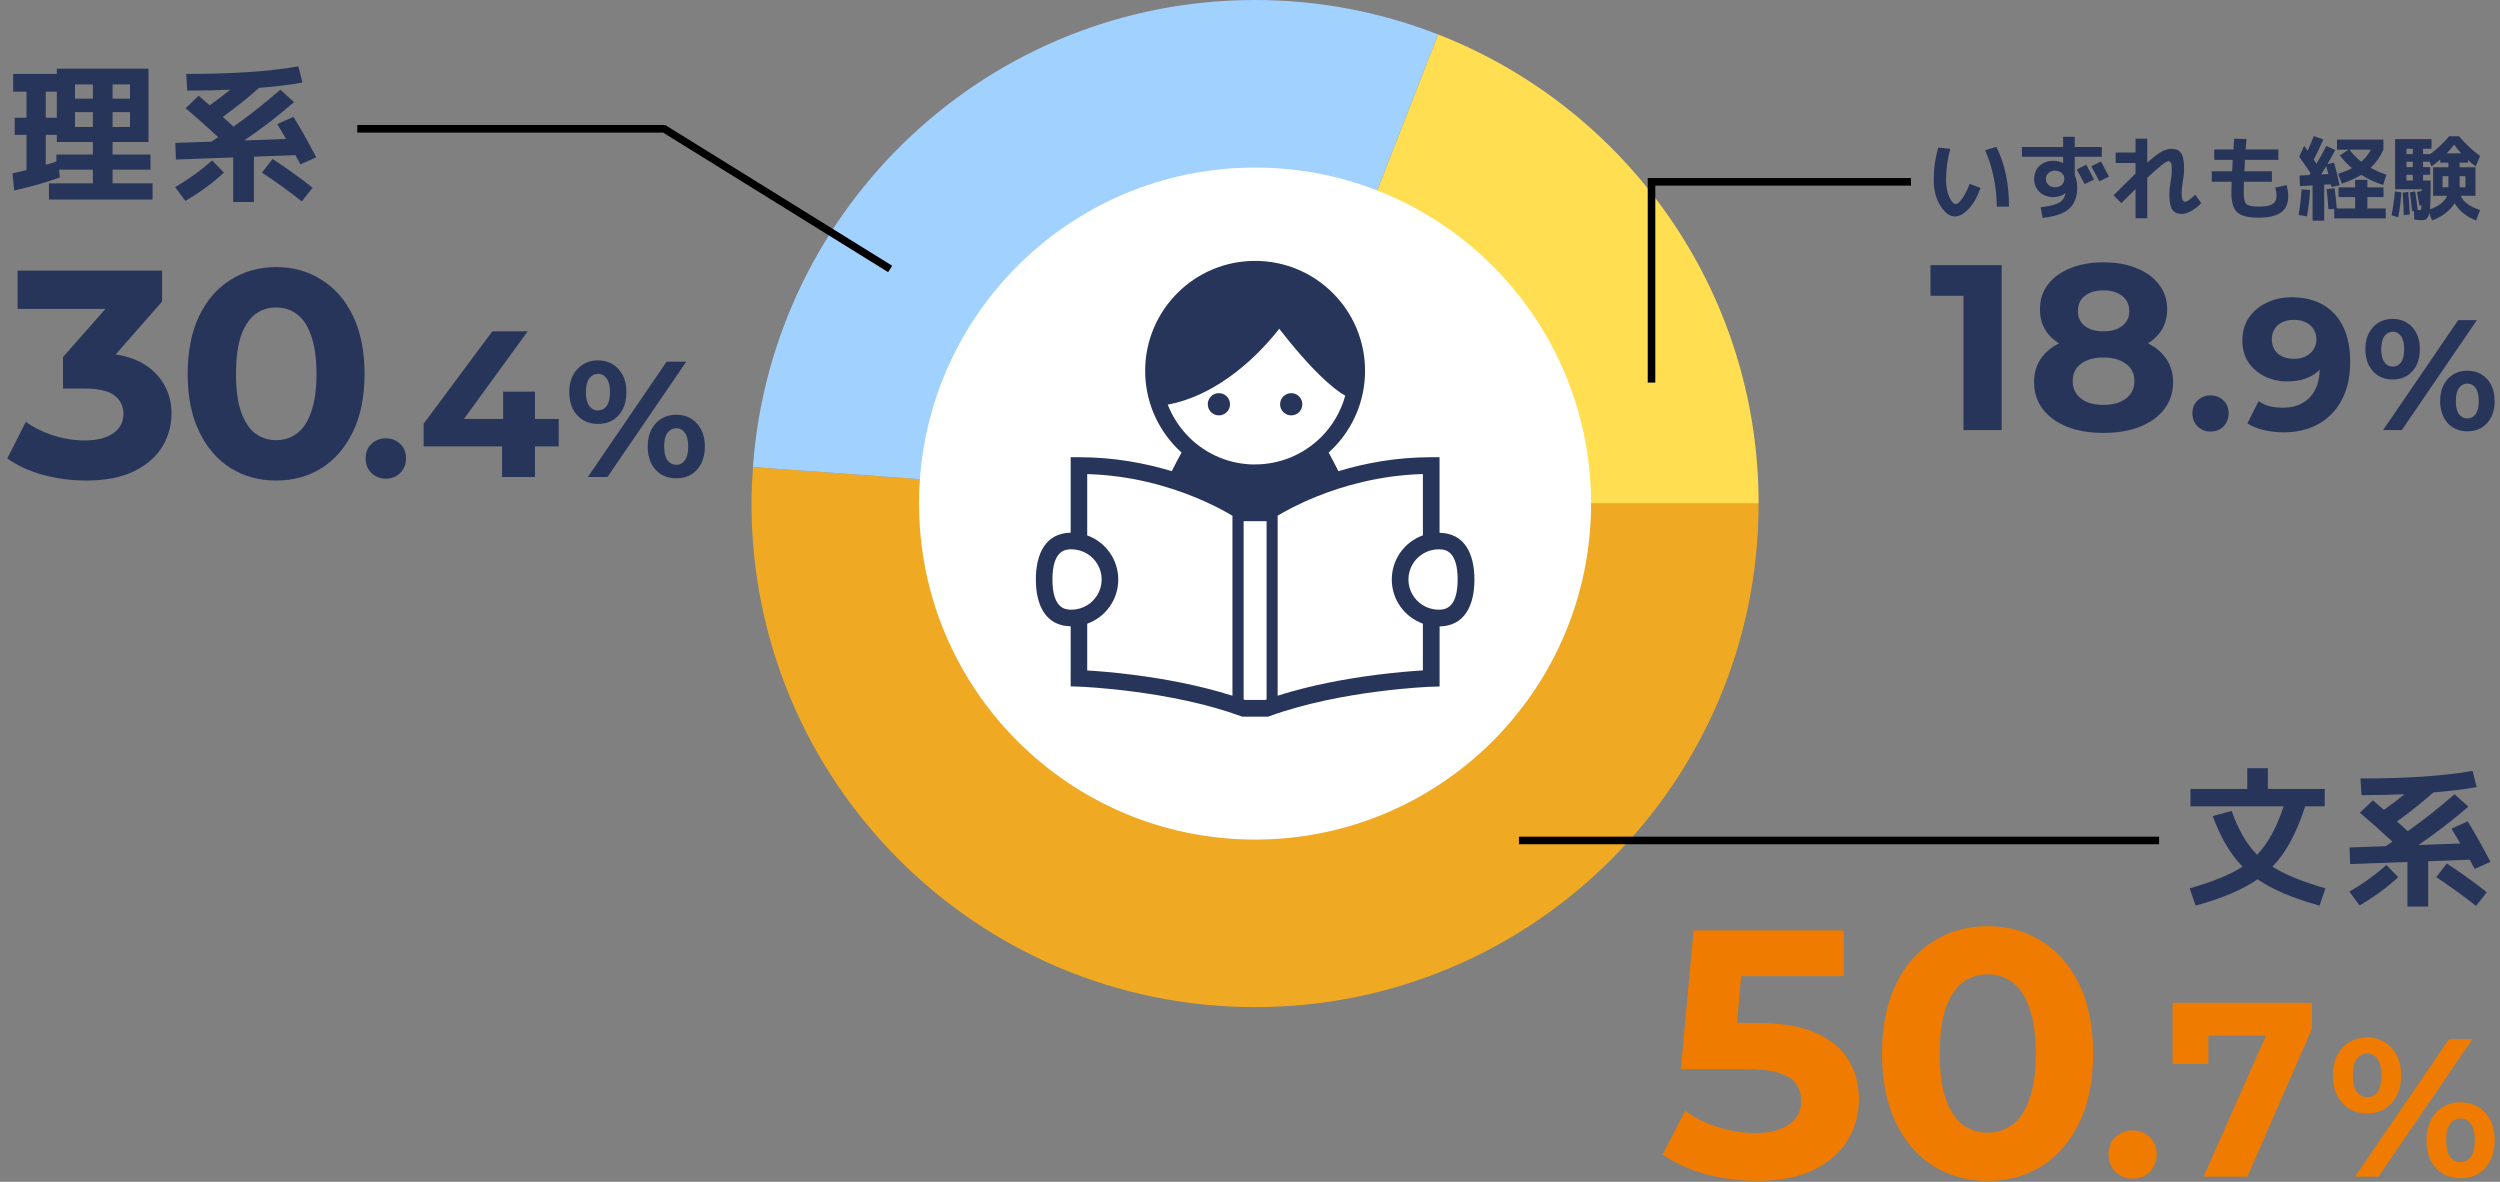
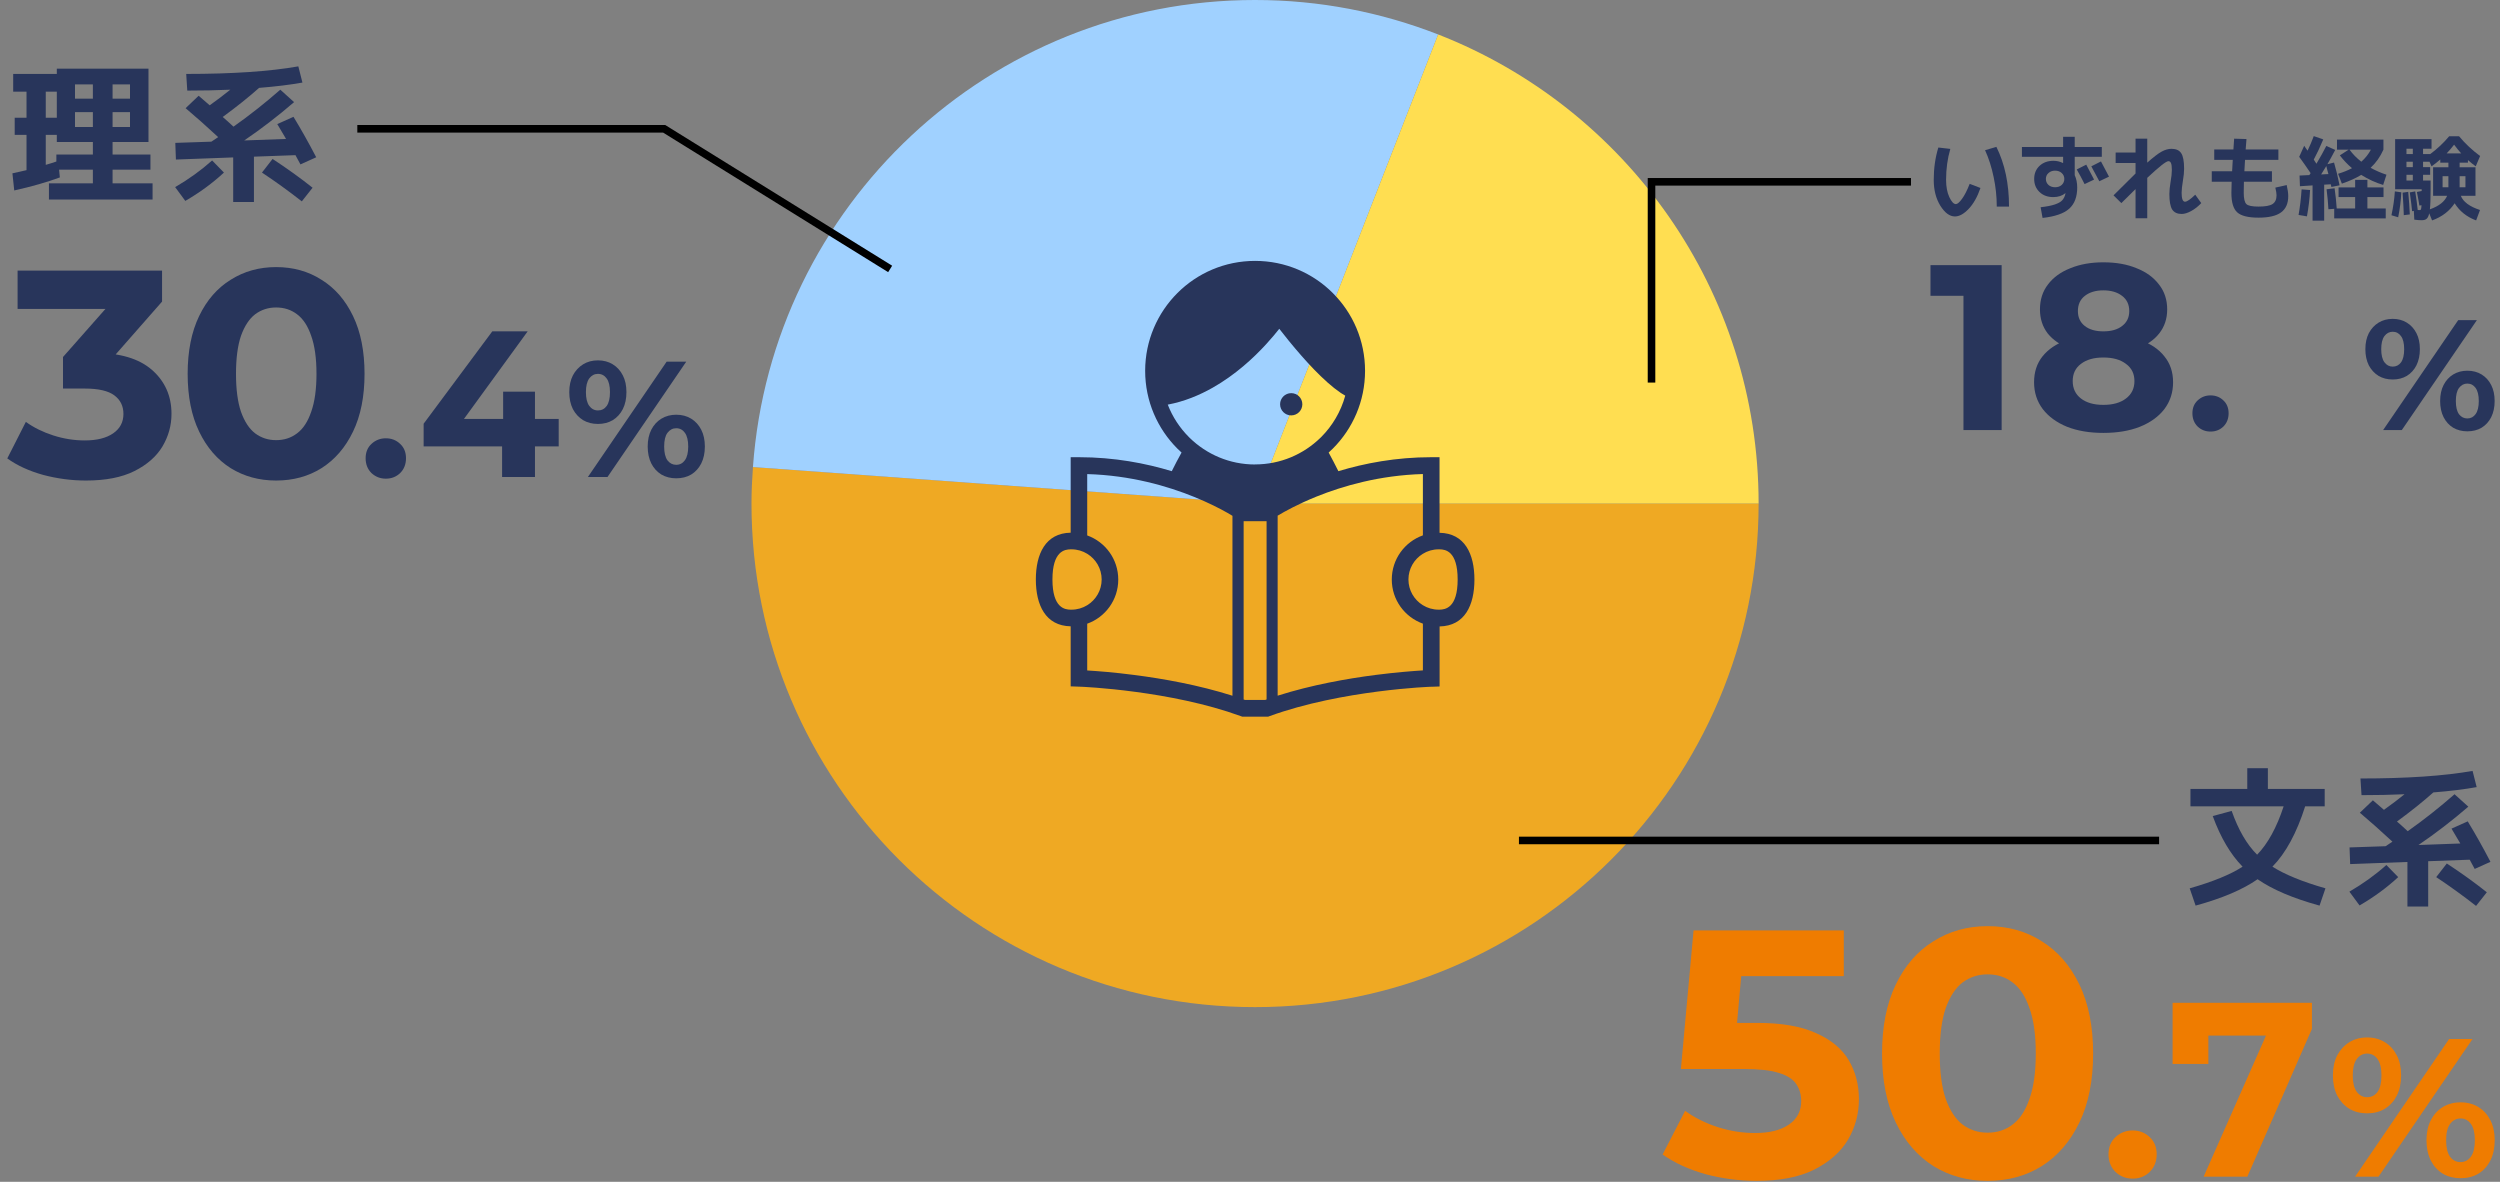
<svg xmlns="http://www.w3.org/2000/svg" width="330" height="156" viewBox="0 0 330 156" fill="none">
  <rect x="0" y="0" width="330" height="156" fill="#808080" stroke="none" />
  <path d="M99.389 61.65C99.274 63.241 99.197 64.848 99.197 66.47C99.197 103.183 128.953 132.94 165.667 132.94C202.38 132.94 232.137 103.183 232.137 66.47H165.667L99.389 61.65Z" fill="#EFA923" />
  <path d="M189.835 4.551C182.34 1.622 174.191 0 165.666 0C130.583 0 101.864 27.189 99.389 61.65L165.666 66.47L189.835 4.551Z" fill="#A0D1FF" />
  <path d="M189.835 4.551L165.667 66.47H232.137C232.137 38.289 214.595 14.221 189.843 4.551H189.835Z" fill="#FFDE51" />
-   <path d="M165.667 110.824C190.163 110.824 210.021 90.966 210.021 66.47C210.021 41.974 190.163 22.116 165.667 22.116C141.171 22.116 121.312 41.974 121.312 66.47C121.312 90.966 141.171 110.824 165.667 110.824Z" fill="white" />
  <path d="M190.019 70.314V60.351H188.92C184.254 60.351 180.095 61.158 176.667 62.196C176.259 61.373 175.813 60.528 175.383 59.736C175.567 59.567 175.752 59.39 175.936 59.213C178.558 56.592 180.187 52.956 180.187 48.951C180.187 44.946 178.565 41.31 175.936 38.689C173.315 36.06 169.679 34.438 165.674 34.438C161.669 34.438 158.033 36.06 155.412 38.689C152.791 41.31 151.161 44.946 151.161 48.951C151.161 52.956 152.791 56.592 155.412 59.213C155.589 59.39 155.773 59.567 155.965 59.736C155.527 60.528 155.081 61.366 154.674 62.196C151.246 61.158 147.095 60.351 142.429 60.351H141.329V70.314C138.001 70.375 136.732 73.119 136.732 76.494C136.732 79.868 138.008 82.613 141.329 82.674V90.6L142.39 90.638H142.421C142.751 90.646 145.788 90.776 149.893 91.33C153.998 91.876 159.179 92.852 163.783 94.528L163.968 94.597H167.404L167.588 94.528C172.339 92.798 177.712 91.822 181.871 91.284C183.954 91.015 185.737 90.853 186.99 90.761C187.621 90.715 188.12 90.684 188.459 90.669C188.628 90.661 188.758 90.653 188.843 90.653C188.889 90.653 188.92 90.653 188.935 90.653H188.966L190.027 90.615V82.69C193.355 82.628 194.624 79.884 194.624 76.509C194.624 73.135 193.355 70.39 190.027 70.329L190.019 70.314ZM141.437 80.476C141.437 80.476 141.36 80.476 141.322 80.476C140.568 80.468 138.923 80.268 138.923 76.494C138.923 72.719 140.561 72.52 141.322 72.512C141.368 72.512 141.406 72.512 141.437 72.512C142.198 72.512 142.913 72.727 143.52 73.104C144.658 73.803 145.419 75.064 145.419 76.494C145.419 77.924 144.658 79.184 143.52 79.884C142.913 80.26 142.198 80.476 141.437 80.476ZM162.684 68.077V91.837C158.21 90.415 153.513 89.585 149.762 89.101C147.002 88.739 144.758 88.578 143.512 88.501V82.328C145.903 81.475 147.61 79.192 147.61 76.502C147.61 73.811 145.903 71.536 143.512 70.675V62.58C149.255 62.742 154.144 64.171 157.657 65.601C159.525 66.362 161 67.116 162 67.684C162.253 67.831 162.484 67.961 162.676 68.084L162.684 68.077ZM167.181 92.329C167.119 92.352 167.066 92.368 167.004 92.391H164.337C164.275 92.368 164.221 92.345 164.16 92.329V68.799H167.189V92.329H167.181ZM165.667 61.312C162.307 61.312 159.279 59.974 157.049 57.807C157.011 57.768 156.972 57.73 156.934 57.691C155.727 56.484 154.774 55.032 154.144 53.41C156.311 53.002 158.302 52.18 160.078 51.173C163.076 49.474 165.474 47.245 167.135 45.431C167.857 44.646 168.434 43.947 168.864 43.401C169.556 44.293 170.602 45.607 171.793 46.96C172.862 48.182 174.053 49.435 175.229 50.481C175.813 51.004 176.405 51.472 176.982 51.865C177.182 51.995 177.374 52.111 177.574 52.226C176.997 54.324 175.89 56.192 174.399 57.691C174.361 57.73 174.322 57.768 174.276 57.807C172.047 59.974 169.01 61.304 165.659 61.304L165.667 61.312ZM187.813 88.493C186.568 88.57 184.331 88.739 181.563 89.093C177.82 89.577 173.123 90.407 168.649 91.83V68.069C169.61 67.492 171.37 66.524 173.761 65.555C177.266 64.141 182.125 62.734 187.821 62.573V70.667C185.43 71.52 183.716 73.803 183.716 76.494C183.716 79.184 185.422 81.46 187.821 82.321V88.493H187.813ZM190.019 80.476C189.973 80.476 189.935 80.476 189.896 80.476C189.135 80.476 188.42 80.26 187.813 79.884C186.675 79.184 185.914 77.924 185.914 76.494C185.914 75.064 186.675 73.803 187.813 73.104C188.42 72.727 189.135 72.512 189.896 72.512C189.935 72.512 189.973 72.512 190.019 72.512C190.78 72.52 192.41 72.719 192.41 76.494C192.41 80.26 190.772 80.46 190.019 80.476Z" fill="#28355B" />
-   <path d="M160.894 54.832C161.704 54.832 162.362 54.174 162.362 53.364C162.362 52.553 161.704 51.895 160.894 51.895C160.083 51.895 159.425 52.553 159.425 53.364C159.425 54.174 160.083 54.832 160.894 54.832Z" fill="#28355B" />
  <path d="M170.44 54.832C171.251 54.832 171.909 54.174 171.909 53.364C171.909 52.553 171.251 51.895 170.44 51.895C169.63 51.895 168.972 52.553 168.972 53.364C168.972 54.174 169.63 54.832 170.44 54.832Z" fill="#28355B" />
  <path d="M36.6 16.38L38.74 15.42C39.74 17.06 40.74 18.84 41.74 20.76L39.66 21.7C39.367 21.153 39.147 20.747 39 20.48L33.52 20.68V26.66H30.78V20.78L23.22 21.06L23.14 18.86L27.9 18.7L28.8 18.1C27.294 16.7 25.86 15.427 24.5 14.28L26.22 12.64C26.527 12.893 27.013 13.313 27.68 13.9C28.653 13.207 29.56 12.52 30.4 11.84C28.6 11.92 26.707 11.96 24.72 11.96L24.58 9.76C30.673 9.76 35.607 9.427 39.38 8.76L39.92 10.9C38.28 11.193 36.373 11.427 34.2 11.6C32.84 12.813 31.24 14.093 29.4 15.44C29.52 15.547 29.747 15.747 30.08 16.04C30.413 16.333 30.66 16.56 30.82 16.72C32.967 15.2 35.027 13.573 37 11.84L38.82 13.48C36.687 15.32 34.493 17.007 32.24 18.54L37.76 18.34C37.227 17.433 36.84 16.78 36.6 16.38ZM23.12 24.7C24.947 23.633 26.573 22.46 28 21.18L29.56 22.78C28.067 24.167 26.367 25.413 24.46 26.52L23.12 24.7ZM34.58 22.78L35.98 20.98C37.967 22.287 39.727 23.553 41.26 24.78L39.84 26.58C38.067 25.193 36.313 23.927 34.58 22.78Z" fill="#28355B" />
  <path d="M9.9 13.02H12.26V11.14H9.9V13.02ZM7.5 12.1H6.04V15.54H7.5V12.1ZM12.26 16.76V14.8H9.9V16.76H12.26ZM14.86 16.76H17.16V14.8H14.86V16.76ZM6.04 21.76C6.6 21.6 7.067 21.453 7.44 21.32V20.4H12.26V18.74H9.9H7.5V17.8H6.04V21.76ZM3.5 22.46V17.8H1.94V15.54H3.5V12.1H1.74V9.76H7.5V9.06H19.6V18.74H14.86V20.4H19.86V22.4H14.86V24.2H20.14V26.34H6.46V24.2H12.26V22.4H7.8L7.9 23.42C6.207 24.047 4.2 24.62 1.88 25.14L1.64 22.88C2.333 22.733 2.953 22.593 3.5 22.46ZM14.86 13.02H17.16V11.14H14.86V13.02Z" fill="#28355B" />
  <path d="M323.6 109.38L325.74 108.42C326.74 110.06 327.74 111.84 328.74 113.76L326.66 114.7C326.367 114.153 326.147 113.747 326 113.48L320.52 113.68V119.66H317.78V113.78L310.22 114.06L310.14 111.86L314.9 111.7L315.8 111.1C314.293 109.7 312.86 108.427 311.5 107.28L313.22 105.64C313.527 105.893 314.013 106.313 314.68 106.9C315.653 106.207 316.56 105.52 317.4 104.84C315.6 104.92 313.707 104.96 311.72 104.96L311.58 102.76C317.673 102.76 322.607 102.427 326.38 101.76L326.92 103.9C325.28 104.193 323.373 104.427 321.2 104.6C319.84 105.813 318.24 107.093 316.4 108.44C316.52 108.547 316.747 108.747 317.08 109.04C317.413 109.333 317.66 109.56 317.82 109.72C319.967 108.2 322.027 106.573 324 104.84L325.82 106.48C323.687 108.32 321.493 110.007 319.24 111.54L324.76 111.34C324.227 110.433 323.84 109.78 323.6 109.38ZM310.12 117.7C311.947 116.633 313.573 115.46 315 114.18L316.56 115.78C315.067 117.167 313.367 118.413 311.46 119.52L310.12 117.7ZM321.58 115.78L322.98 113.98C324.967 115.287 326.727 116.553 328.26 117.78L326.84 119.58C325.067 118.193 323.313 116.927 321.58 115.78Z" fill="#28355B" />
  <path d="M289.14 104.14H296.64V101.4H299.36V104.14H306.86V106.44H304.28C303.16 109.96 301.72 112.613 299.96 114.4C301.6 115.44 303.933 116.393 306.96 117.26L306.18 119.54C302.687 118.58 299.96 117.42 298 116.06C296.053 117.42 293.327 118.58 289.82 119.54L289.04 117.26C292.12 116.38 294.447 115.427 296.02 114.4C294.433 112.787 293.12 110.56 292.08 107.72L294.58 107.04C295.46 109.547 296.58 111.473 297.94 112.82C299.353 111.367 300.52 109.24 301.44 106.44H289.14V104.14Z" fill="#28355B" />
  <path d="M318.493 23.073H317.654V23.828H318.493V23.073ZM318.493 21.346H317.654V22.064H318.493V21.346ZM318.493 20.337V19.631H317.654V20.337H318.493ZM324.879 20.252C324.603 19.951 324.291 19.566 323.942 19.096C323.61 19.526 323.281 19.911 322.957 20.252H324.879ZM323.018 25.847H322.422H321.169V22.076H323.188V21.468H322.118V21.054C321.704 21.411 321.319 21.711 320.962 21.954L320.695 21.346H319.843V22.064H320.78V23.073H319.843V23.828H320.841V24.995C320.841 26.228 320.808 27.108 320.743 27.635C321.952 27.197 322.71 26.601 323.018 25.847ZM323.188 24.716V23.256H322.422V24.716H323.188ZM324.672 24.716H325.439V23.256H324.672V24.716ZM315.671 28.413C315.906 27.327 316.056 26.277 316.121 25.263L316.972 25.385C316.924 26.471 316.786 27.57 316.559 28.681L315.671 28.413ZM317.301 28.401C317.285 27.712 317.232 26.723 317.143 25.433L317.885 25.324C317.99 26.451 318.059 27.444 318.092 28.304L317.301 28.401ZM326.764 22.076V25.847H324.83C325.138 26.642 325.982 27.266 327.36 27.72L326.85 29.095C325.609 28.633 324.664 27.878 324.015 26.832C323.318 27.878 322.325 28.633 321.035 29.095L320.658 28.158C320.577 28.523 320.459 28.766 320.305 28.888C320.159 29.009 319.944 29.07 319.661 29.07C319.417 29.07 319.093 29.046 318.688 28.997L318.627 27.842L318.396 27.878C318.347 27.319 318.246 26.492 318.092 25.397L318.809 25.263C318.947 26.123 319.057 26.942 319.138 27.72C319.211 27.728 319.292 27.732 319.381 27.732C319.446 27.732 319.49 27.724 319.515 27.708C319.539 27.692 319.563 27.639 319.588 27.55C319.612 27.453 319.628 27.299 319.636 27.088L319.357 27.136C319.316 26.828 319.207 26.228 319.028 25.336L319.661 25.214V24.983H316.157V18.366H320.962V19.631H319.843V20.337H320.792C321.724 19.647 322.556 18.865 323.286 17.989H324.599C325.41 18.962 326.335 19.83 327.373 20.592L326.801 21.954C326.477 21.727 326.132 21.452 325.767 21.127V21.468H324.672V22.076H326.764Z" fill="#28355B" />
  <path d="M307.351 22.976C307.318 22.871 307.27 22.697 307.205 22.453C307.148 22.21 307.103 22.032 307.071 21.918C306.836 22.316 306.609 22.684 306.39 23.025L307.351 22.976ZM311.693 21.346C312.212 20.892 312.634 20.361 312.958 19.753H310.136C310.55 20.329 311.069 20.86 311.693 21.346ZM303.495 20.702L304.152 19.242C304.184 19.291 304.253 19.392 304.358 19.546C304.464 19.692 304.545 19.806 304.602 19.887C304.902 19.262 305.173 18.622 305.417 17.965L306.67 18.403C306.256 19.392 305.838 20.28 305.417 21.067C305.425 21.083 305.542 21.265 305.769 21.614C306.313 20.698 306.747 19.915 307.071 19.266L308.251 19.789C307.813 20.625 307.468 21.253 307.217 21.675L308.093 21.456C308.369 22.397 308.612 23.398 308.823 24.46L307.74 24.679C307.724 24.606 307.699 24.489 307.667 24.327L306.791 24.375V29.131H305.259V24.473L303.592 24.582L303.543 23.171L304.833 23.11C304.849 23.078 304.877 23.033 304.918 22.976C304.959 22.92 304.987 22.879 305.003 22.855C304.5 22.109 303.998 21.391 303.495 20.702ZM303.41 28.377C303.604 27.274 303.738 26.147 303.811 24.996L304.93 25.081C304.873 26.2 304.736 27.36 304.517 28.56L303.41 28.377ZM308.482 19.753V18.427H314.613V19.753C314.191 20.694 313.627 21.492 312.922 22.149C313.595 22.522 314.292 22.826 315.014 23.061L314.576 24.412C313.579 24.112 312.614 23.67 311.681 23.086C310.976 23.516 310.124 23.901 309.127 24.241L308.628 22.94C309.342 22.721 309.954 22.474 310.465 22.198C309.873 21.703 309.338 21.14 308.859 20.507L310.027 19.753H308.482ZM312.496 27.514H314.917V28.827H308.117V27.562L307.351 27.623C307.318 26.901 307.237 26.021 307.108 24.983L308.166 24.85C308.304 25.831 308.397 26.719 308.446 27.514H310.878V26.017H308.689V24.74H310.878V23.743H312.496V24.74H314.625V26.017H312.496V27.514Z" fill="#28355B" />
  <path d="M294.907 18.305L296.537 18.354C296.497 18.881 296.46 19.339 296.428 19.729H300.746V21.103H296.343C296.327 21.346 296.298 21.849 296.258 22.611H299.895V23.986H296.197C296.181 24.359 296.173 24.846 296.173 25.446C296.173 26.216 296.29 26.715 296.525 26.942C296.76 27.161 297.292 27.27 298.119 27.27C299.019 27.27 299.639 27.157 299.98 26.93C300.329 26.703 300.503 26.317 300.503 25.774C300.503 25.547 300.45 25.21 300.345 24.765L301.841 24.424C301.979 25.008 302.048 25.498 302.048 25.896C302.048 26.861 301.731 27.574 301.099 28.037C300.466 28.499 299.473 28.73 298.119 28.73C296.756 28.73 295.82 28.495 295.309 28.024C294.798 27.562 294.543 26.703 294.543 25.446C294.543 25.032 294.555 24.546 294.579 23.986H291.952V22.611H294.64C294.68 21.849 294.709 21.346 294.725 21.103H292.28V19.729H294.81C294.826 19.566 294.843 19.323 294.859 18.999C294.883 18.674 294.899 18.443 294.907 18.305Z" fill="#28355B" />
  <path d="M279.265 20.13H281.892V18.305H283.437V21.468C284.248 20.746 284.876 20.264 285.322 20.02C285.776 19.769 286.214 19.643 286.636 19.643C287.236 19.643 287.662 19.834 287.913 20.215C288.173 20.596 288.302 21.286 288.302 22.283C288.302 22.729 288.25 23.256 288.144 23.864C288.031 24.546 287.974 25.073 287.974 25.446C287.974 26.232 288.124 26.626 288.424 26.626C288.684 26.626 289.134 26.317 289.774 25.701L290.565 26.808C290.159 27.246 289.718 27.595 289.239 27.854C288.769 28.114 288.347 28.243 287.974 28.243C287.406 28.243 286.993 28.049 286.733 27.66C286.482 27.262 286.356 26.577 286.356 25.604C286.356 25.182 286.409 24.655 286.514 24.023C286.628 23.374 286.685 22.847 286.685 22.441C286.685 21.987 286.644 21.679 286.563 21.517C286.49 21.355 286.381 21.273 286.235 21.273C285.935 21.273 285.002 22.007 283.437 23.475V28.815H281.892V24.959C281.162 25.673 280.538 26.289 280.019 26.808L278.985 25.786C280.566 24.205 281.535 23.244 281.892 22.903V21.517H279.265V20.13Z" fill="#28355B" />
  <path d="M276.418 23.706L275.165 24.302C274.849 23.662 274.504 23.017 274.131 22.368L275.384 21.735C275.757 22.425 276.102 23.082 276.418 23.706ZM278.388 23.317L277.111 23.925C276.746 23.22 276.394 22.563 276.053 21.954L277.33 21.31C277.622 21.837 277.975 22.506 278.388 23.317ZM266.894 19.4H272.331V18.062H273.863V19.4H277.44V20.702H273.863V23.122C274.082 23.601 274.192 24.144 274.192 24.752C274.192 25.985 273.839 26.917 273.134 27.55C272.428 28.182 271.256 28.588 269.618 28.766L269.363 27.355C270.158 27.266 270.782 27.144 271.236 26.99C271.69 26.836 272.015 26.654 272.209 26.443C272.412 26.224 272.554 25.936 272.635 25.579C272.635 25.571 272.635 25.563 272.635 25.555C272.643 25.539 272.647 25.527 272.647 25.518L272.623 25.506C272.201 25.847 271.67 26.017 271.029 26.017C270.291 26.017 269.687 25.794 269.217 25.348C268.747 24.894 268.511 24.318 268.511 23.621C268.511 22.915 268.747 22.34 269.217 21.894C269.695 21.448 270.312 21.225 271.066 21.225C271.496 21.225 271.909 21.322 272.307 21.517H272.331V20.702H266.894V19.4ZM270.397 22.842C270.17 23.045 270.056 23.305 270.056 23.621C270.056 23.937 270.17 24.201 270.397 24.412C270.624 24.614 270.916 24.716 271.273 24.716C271.629 24.716 271.921 24.614 272.148 24.412C272.375 24.201 272.489 23.937 272.489 23.621C272.489 23.305 272.375 23.045 272.148 22.842C271.921 22.632 271.629 22.526 271.273 22.526C270.916 22.526 270.624 22.632 270.397 22.842Z" fill="#28355B" />
  <path d="M262.028 19.826L263.524 19.388C264.635 21.626 265.191 24.253 265.191 27.27H263.573C263.573 25.965 263.435 24.663 263.159 23.366C262.892 22.068 262.515 20.888 262.028 19.826ZM257.442 19.655C257.069 20.937 256.883 22.299 256.883 23.743C256.883 24.643 257.025 25.401 257.309 26.017C257.601 26.634 257.888 26.942 258.172 26.942C258.375 26.942 258.647 26.711 258.987 26.248C259.328 25.786 259.664 25.125 259.997 24.266L261.42 24.813C261.015 25.989 260.496 26.909 259.863 27.574C259.231 28.239 258.626 28.572 258.051 28.572C257.361 28.572 256.721 28.101 256.129 27.161C255.545 26.22 255.253 25.081 255.253 23.743C255.253 22.218 255.456 20.795 255.861 19.473L257.442 19.655Z" fill="#28355B" />
-   <path d="M310.875 155.317L323.28 137.151H326.368L313.964 155.317H310.875ZM312.458 146.961C311.576 146.961 310.798 146.762 310.123 146.364C309.448 145.949 308.912 145.369 308.514 144.625C308.133 143.864 307.943 142.973 307.943 141.952C307.943 140.931 308.133 140.049 308.514 139.305C308.912 138.561 309.448 137.982 310.123 137.566C310.798 137.151 311.576 136.944 312.458 136.944C313.341 136.944 314.119 137.151 314.794 137.566C315.469 137.982 315.996 138.561 316.377 139.305C316.758 140.032 316.948 140.914 316.948 141.952C316.948 142.973 316.758 143.864 316.377 144.625C315.996 145.369 315.469 145.949 314.794 146.364C314.119 146.762 313.341 146.961 312.458 146.961ZM312.458 144.833C313.029 144.833 313.488 144.599 313.834 144.132C314.18 143.648 314.353 142.921 314.353 141.952C314.353 140.983 314.18 140.265 313.834 139.798C313.488 139.314 313.029 139.072 312.458 139.072C311.905 139.072 311.446 139.314 311.083 139.798C310.737 140.283 310.564 141.001 310.564 141.952C310.564 142.904 310.737 143.622 311.083 144.106C311.446 144.591 311.905 144.833 312.458 144.833ZM324.785 155.525C323.92 155.525 323.142 155.326 322.45 154.928C321.775 154.513 321.247 153.933 320.867 153.189C320.486 152.428 320.296 151.537 320.296 150.516C320.296 149.495 320.486 148.613 320.867 147.869C321.247 147.125 321.775 146.546 322.45 146.13C323.142 145.715 323.92 145.508 324.785 145.508C325.685 145.508 326.472 145.715 327.147 146.13C327.822 146.546 328.349 147.125 328.73 147.869C329.11 148.613 329.301 149.495 329.301 150.516C329.301 151.537 329.11 152.428 328.73 153.189C328.349 153.933 327.822 154.513 327.147 154.928C326.472 155.326 325.685 155.525 324.785 155.525ZM324.785 153.397C325.356 153.397 325.815 153.154 326.161 152.67C326.507 152.186 326.68 151.468 326.68 150.516C326.68 149.565 326.507 148.847 326.161 148.362C325.815 147.878 325.356 147.636 324.785 147.636C324.232 147.636 323.773 147.878 323.41 148.362C323.064 148.829 322.891 149.547 322.891 150.516C322.891 151.485 323.064 152.212 323.41 152.696C323.773 153.163 324.232 153.397 324.785 153.397Z" fill="#EF7C00" />
+   <path d="M310.875 155.317L323.28 137.151H326.368L313.964 155.317H310.875M312.458 146.961C311.576 146.961 310.798 146.762 310.123 146.364C309.448 145.949 308.912 145.369 308.514 144.625C308.133 143.864 307.943 142.973 307.943 141.952C307.943 140.931 308.133 140.049 308.514 139.305C308.912 138.561 309.448 137.982 310.123 137.566C310.798 137.151 311.576 136.944 312.458 136.944C313.341 136.944 314.119 137.151 314.794 137.566C315.469 137.982 315.996 138.561 316.377 139.305C316.758 140.032 316.948 140.914 316.948 141.952C316.948 142.973 316.758 143.864 316.377 144.625C315.996 145.369 315.469 145.949 314.794 146.364C314.119 146.762 313.341 146.961 312.458 146.961ZM312.458 144.833C313.029 144.833 313.488 144.599 313.834 144.132C314.18 143.648 314.353 142.921 314.353 141.952C314.353 140.983 314.18 140.265 313.834 139.798C313.488 139.314 313.029 139.072 312.458 139.072C311.905 139.072 311.446 139.314 311.083 139.798C310.737 140.283 310.564 141.001 310.564 141.952C310.564 142.904 310.737 143.622 311.083 144.106C311.446 144.591 311.905 144.833 312.458 144.833ZM324.785 155.525C323.92 155.525 323.142 155.326 322.45 154.928C321.775 154.513 321.247 153.933 320.867 153.189C320.486 152.428 320.296 151.537 320.296 150.516C320.296 149.495 320.486 148.613 320.867 147.869C321.247 147.125 321.775 146.546 322.45 146.13C323.142 145.715 323.92 145.508 324.785 145.508C325.685 145.508 326.472 145.715 327.147 146.13C327.822 146.546 328.349 147.125 328.73 147.869C329.11 148.613 329.301 149.495 329.301 150.516C329.301 151.537 329.11 152.428 328.73 153.189C328.349 153.933 327.822 154.513 327.147 154.928C326.472 155.326 325.685 155.525 324.785 155.525ZM324.785 153.397C325.356 153.397 325.815 153.154 326.161 152.67C326.507 152.186 326.68 151.468 326.68 150.516C326.68 149.565 326.507 148.847 326.161 148.362C325.815 147.878 325.356 147.636 324.785 147.636C324.232 147.636 323.773 147.878 323.41 148.362C323.064 148.829 322.891 149.547 322.891 150.516C322.891 151.485 323.064 152.212 323.41 152.696C323.773 153.163 324.232 153.397 324.785 153.397Z" fill="#EF7C00" />
  <path d="M290.881 155.317L300.125 134.403L301.502 136.698H289.143L291.504 134.207V140.435H286.783V132.371H305.173V135.813L296.65 155.317H290.881Z" fill="#EF7C00" />
  <path d="M281.502 155.579C280.628 155.579 279.874 155.284 279.241 154.694C278.629 154.082 278.323 153.307 278.323 152.367C278.323 151.427 278.629 150.673 279.241 150.105C279.874 149.515 280.628 149.22 281.502 149.22C282.398 149.22 283.152 149.515 283.764 150.105C284.376 150.673 284.682 151.427 284.682 152.367C284.682 153.307 284.376 154.082 283.764 154.694C283.152 155.284 282.398 155.579 281.502 155.579Z" fill="#EF7C00" />
  <path d="M262.361 155.874C259.699 155.874 257.315 155.224 255.21 153.924C253.105 152.593 251.448 150.673 250.241 148.165C249.033 145.658 248.43 142.624 248.43 139.063C248.43 135.503 249.033 132.469 250.241 129.961C251.448 127.454 253.105 125.55 255.21 124.249C257.315 122.918 259.699 122.252 262.361 122.252C265.055 122.252 267.439 122.918 269.513 124.249C271.618 125.55 273.275 127.454 274.482 129.961C275.689 132.469 276.293 135.503 276.293 139.063C276.293 142.624 275.689 145.658 274.482 148.165C273.275 150.673 271.618 152.593 269.513 153.924C267.439 155.224 265.055 155.874 262.361 155.874ZM262.361 149.512C263.631 149.512 264.73 149.156 265.659 148.444C266.618 147.732 267.361 146.602 267.888 145.054C268.445 143.506 268.724 141.509 268.724 139.063C268.724 136.618 268.445 134.621 267.888 133.073C267.361 131.525 266.618 130.395 265.659 129.683C264.73 128.971 263.631 128.615 262.361 128.615C261.123 128.615 260.024 128.971 259.064 129.683C258.135 130.395 257.392 131.525 256.835 133.073C256.309 134.621 256.046 136.618 256.046 139.063C256.046 141.509 256.309 143.506 256.835 145.054C257.392 146.602 258.135 147.732 259.064 148.444C260.024 149.156 261.123 149.512 262.361 149.512Z" fill="#EF7C00" />
  <path d="M231.864 155.874C229.604 155.874 227.359 155.58 225.13 154.992C222.932 154.373 221.043 153.506 219.464 152.391L222.436 146.633C223.675 147.531 225.099 148.243 226.709 148.769C228.35 149.296 230.006 149.559 231.678 149.559C233.566 149.559 235.052 149.187 236.136 148.444C237.22 147.701 237.761 146.664 237.761 145.333C237.761 144.497 237.545 143.754 237.111 143.104C236.678 142.454 235.904 141.958 234.789 141.618C233.706 141.277 232.173 141.107 230.192 141.107H221.879L223.551 122.81H243.38V128.847H226.244L230.145 125.41L228.984 138.46L225.083 135.023H231.956C235.176 135.023 237.761 135.472 239.712 136.37C241.693 137.237 243.133 138.429 244.031 139.946C244.928 141.463 245.377 143.181 245.377 145.101C245.377 147.02 244.897 148.8 243.938 150.441C242.978 152.051 241.492 153.367 239.48 154.388C237.498 155.379 234.96 155.874 231.864 155.874Z" fill="#EF7C00" />
  <path d="M77.602 62.964L87.996 47.741H90.584L80.189 62.964H77.602ZM78.928 55.961C78.189 55.961 77.536 55.794 76.971 55.461C76.405 55.113 75.956 54.627 75.623 54.004C75.303 53.366 75.144 52.619 75.144 51.764C75.144 50.909 75.303 50.169 75.623 49.546C75.956 48.922 76.405 48.437 76.971 48.089C77.536 47.741 78.189 47.567 78.928 47.567C79.667 47.567 80.32 47.741 80.885 48.089C81.451 48.437 81.893 48.922 82.212 49.546C82.531 50.155 82.69 50.894 82.69 51.764C82.69 52.619 82.531 53.366 82.212 54.004C81.893 54.627 81.451 55.113 80.885 55.461C80.32 55.794 79.667 55.961 78.928 55.961ZM78.928 54.178C79.406 54.178 79.791 53.982 80.081 53.591C80.371 53.185 80.516 52.576 80.516 51.764C80.516 50.952 80.371 50.35 80.081 49.959C79.791 49.553 79.406 49.35 78.928 49.35C78.464 49.35 78.08 49.553 77.775 49.959C77.486 50.365 77.341 50.967 77.341 51.764C77.341 52.562 77.486 53.163 77.775 53.569C78.08 53.975 78.464 54.178 78.928 54.178ZM89.258 63.138C88.533 63.138 87.88 62.971 87.301 62.638C86.735 62.29 86.293 61.804 85.974 61.181C85.655 60.543 85.496 59.796 85.496 58.941C85.496 58.085 85.655 57.346 85.974 56.722C86.293 56.099 86.735 55.613 87.301 55.265C87.88 54.917 88.533 54.743 89.258 54.743C90.012 54.743 90.671 54.917 91.237 55.265C91.802 55.613 92.244 56.099 92.563 56.722C92.882 57.346 93.042 58.085 93.042 58.941C93.042 59.796 92.882 60.543 92.563 61.181C92.244 61.804 91.802 62.29 91.237 62.638C90.671 62.971 90.012 63.138 89.258 63.138ZM89.258 61.355C89.736 61.355 90.121 61.151 90.41 60.746C90.7 60.34 90.845 59.738 90.845 58.941C90.845 58.143 90.7 57.541 90.41 57.136C90.121 56.73 89.736 56.527 89.258 56.527C88.794 56.527 88.41 56.73 88.105 57.136C87.815 57.527 87.67 58.129 87.67 58.941C87.67 59.752 87.815 60.361 88.105 60.767C88.41 61.159 88.794 61.355 89.258 61.355Z" fill="#28355B" />
  <path d="M55.92 58.926V55.931L64.985 43.735H69.655L60.782 55.931L58.612 55.3H73.748V58.926H55.92ZM66.276 62.964V58.926L66.413 55.3V51.701H70.616V62.964H66.276Z" fill="#28355B" />
  <path d="M50.928 63.184C50.195 63.184 49.563 62.936 49.032 62.442C48.52 61.929 48.263 61.279 48.263 60.492C48.263 59.704 48.52 59.072 49.032 58.596C49.563 58.102 50.195 57.855 50.928 57.855C51.679 57.855 52.31 58.102 52.823 58.596C53.336 59.072 53.592 59.704 53.592 60.492C53.592 61.279 53.336 61.929 52.823 62.442C52.31 62.936 51.679 63.184 50.928 63.184Z" fill="#28355B" />
  <path d="M36.444 63.431C34.213 63.431 32.215 62.886 30.451 61.796C28.687 60.681 27.299 59.072 26.287 56.971C25.275 54.869 24.77 52.327 24.77 49.343C24.77 46.36 25.275 43.817 26.287 41.716C27.299 39.614 28.687 38.019 30.451 36.929C32.215 35.814 34.213 35.256 36.444 35.256C38.701 35.256 40.699 35.814 42.437 36.929C44.201 38.019 45.589 39.614 46.601 41.716C47.613 43.817 48.119 46.36 48.119 49.343C48.119 52.327 47.613 54.869 46.601 56.971C45.589 59.072 44.201 60.681 42.437 61.796C40.699 62.886 38.701 63.431 36.444 63.431ZM36.444 58.099C37.508 58.099 38.429 57.801 39.207 57.204C40.011 56.608 40.634 55.661 41.075 54.363C41.542 53.066 41.776 51.393 41.776 49.343C41.776 47.294 41.542 45.62 41.075 44.323C40.634 43.026 40.011 42.079 39.207 41.482C38.429 40.886 37.508 40.587 36.444 40.587C35.407 40.587 34.486 40.886 33.681 41.482C32.903 42.079 32.28 43.026 31.813 44.323C31.372 45.62 31.152 47.294 31.152 49.343C31.152 51.393 31.372 53.066 31.813 54.363C32.28 55.661 32.903 56.608 33.681 57.204C34.486 57.801 35.407 58.099 36.444 58.099Z" fill="#28355B" />
  <path d="M11.351 63.431C9.458 63.431 7.577 63.184 5.709 62.691C3.841 62.173 2.258 61.446 0.961 60.512L3.413 55.687C4.45 56.439 5.657 57.036 7.032 57.477C8.407 57.918 9.795 58.138 11.196 58.138C12.778 58.138 14.024 57.827 14.932 57.204C15.84 56.582 16.294 55.726 16.294 54.636C16.294 53.598 15.892 52.781 15.087 52.184C14.283 51.587 12.986 51.289 11.196 51.289H8.316V47.125L15.905 38.525L16.605 40.782H2.323V35.723H21.392V39.809L13.842 48.409L10.651 46.58H12.48C15.827 46.58 18.356 47.333 20.069 48.837C21.781 50.342 22.637 52.275 22.637 54.636C22.637 56.167 22.235 57.606 21.431 58.956C20.626 60.279 19.394 61.355 17.734 62.186C16.073 63.016 13.946 63.431 11.351 63.431Z" fill="#28355B" />
  <path d="M314.572 56.77L324.483 42.256H326.95L317.039 56.77H314.572ZM315.836 50.094C315.131 50.094 314.509 49.935 313.97 49.617C313.431 49.285 313.003 48.822 312.685 48.228C312.381 47.62 312.229 46.908 312.229 46.092C312.229 45.277 312.381 44.572 312.685 43.977C313.003 43.383 313.431 42.92 313.97 42.588C314.509 42.256 315.131 42.09 315.836 42.09C316.541 42.09 317.163 42.256 317.702 42.588C318.242 42.92 318.663 43.383 318.967 43.977C319.271 44.558 319.423 45.263 319.423 46.092C319.423 46.908 319.271 47.62 318.967 48.228C318.663 48.822 318.242 49.285 317.702 49.617C317.163 49.935 316.541 50.094 315.836 50.094ZM315.836 48.394C316.293 48.394 316.659 48.207 316.935 47.834C317.212 47.447 317.35 46.866 317.35 46.092C317.35 45.318 317.212 44.744 316.935 44.371C316.659 43.984 316.293 43.791 315.836 43.791C315.394 43.791 315.028 43.984 314.737 44.371C314.461 44.758 314.323 45.332 314.323 46.092C314.323 46.852 314.461 47.426 314.737 47.813C315.028 48.2 315.394 48.394 315.836 48.394ZM325.685 56.936C324.994 56.936 324.372 56.777 323.819 56.459C323.28 56.128 322.858 55.665 322.554 55.07C322.25 54.462 322.098 53.75 322.098 52.935C322.098 52.119 322.25 51.414 322.554 50.82C322.858 50.225 323.28 49.762 323.819 49.43C324.372 49.099 324.994 48.933 325.685 48.933C326.404 48.933 327.033 49.099 327.572 49.43C328.111 49.762 328.533 50.225 328.837 50.82C329.141 51.414 329.293 52.119 329.293 52.935C329.293 53.75 329.141 54.462 328.837 55.07C328.533 55.665 328.111 56.128 327.572 56.459C327.033 56.777 326.404 56.936 325.685 56.936ZM325.685 55.236C326.141 55.236 326.508 55.043 326.784 54.656C327.061 54.269 327.199 53.695 327.199 52.935C327.199 52.174 327.061 51.601 326.784 51.214C326.508 50.827 326.141 50.633 325.685 50.633C325.243 50.633 324.877 50.827 324.586 51.214C324.31 51.587 324.172 52.16 324.172 52.935C324.172 53.709 324.31 54.289 324.586 54.676C324.877 55.05 325.243 55.236 325.685 55.236Z" fill="#28355B" />
-   <path d="M301.433 57.066C300.53 57.066 299.66 56.967 298.823 56.77C297.986 56.573 297.263 56.278 296.656 55.884L298.133 52.954C298.609 53.282 299.118 53.512 299.66 53.643C300.202 53.758 300.768 53.816 301.359 53.816C302.836 53.816 304.01 53.364 304.88 52.462C305.766 51.559 306.21 50.221 306.21 48.448C306.21 48.153 306.201 47.824 306.185 47.463C306.168 47.102 306.127 46.741 306.062 46.38L307.145 47.414C306.866 48.054 306.472 48.596 305.963 49.039C305.454 49.466 304.863 49.794 304.19 50.024C303.517 50.237 302.762 50.344 301.925 50.344C300.825 50.344 299.824 50.122 298.921 49.679C298.035 49.236 297.321 48.612 296.779 47.808C296.254 47.004 295.991 46.06 295.991 44.976C295.991 43.794 296.278 42.777 296.853 41.923C297.444 41.069 298.232 40.413 299.217 39.953C300.218 39.477 301.318 39.239 302.516 39.239C304.108 39.239 305.479 39.568 306.628 40.224C307.777 40.881 308.664 41.841 309.287 43.105C309.911 44.352 310.223 45.912 310.223 47.783C310.223 49.769 309.845 51.452 309.09 52.831C308.352 54.21 307.326 55.26 306.013 55.983C304.699 56.705 303.173 57.066 301.433 57.066ZM302.812 47.365C303.386 47.365 303.895 47.258 304.338 47.045C304.798 46.815 305.151 46.503 305.397 46.109C305.643 45.715 305.766 45.272 305.766 44.779C305.766 44.287 305.643 43.852 305.397 43.474C305.167 43.08 304.831 42.777 304.387 42.563C303.944 42.334 303.403 42.219 302.762 42.219C302.188 42.219 301.687 42.325 301.26 42.539C300.834 42.736 300.497 43.031 300.251 43.425C300.005 43.803 299.882 44.254 299.882 44.779C299.882 45.567 300.144 46.199 300.669 46.675C301.211 47.135 301.925 47.365 302.812 47.365Z" fill="#28355B" />
  <path d="M291.788 56.967C291.131 56.967 290.565 56.746 290.089 56.303C289.629 55.843 289.399 55.26 289.399 54.554C289.399 53.849 289.629 53.282 290.089 52.855C290.565 52.412 291.131 52.191 291.788 52.191C292.461 52.191 293.027 52.412 293.487 52.855C293.946 53.282 294.176 53.849 294.176 54.554C294.176 55.26 293.946 55.843 293.487 56.303C293.027 56.746 292.461 56.967 291.788 56.967Z" fill="#28355B" />
  <path d="M277.641 57.144C275.816 57.144 274.219 56.874 272.851 56.335C271.482 55.775 270.415 54.998 269.647 54.002C268.88 52.986 268.497 51.805 268.497 50.457C268.497 49.109 268.87 47.969 269.616 47.036C270.383 46.082 271.451 45.367 272.82 44.89C274.188 44.392 275.795 44.143 277.641 44.143C279.507 44.143 281.124 44.392 282.492 44.89C283.882 45.367 284.95 46.082 285.696 47.036C286.463 47.969 286.847 49.109 286.847 50.457C286.847 51.805 286.463 52.986 285.696 54.002C284.929 54.998 283.851 55.775 282.461 56.335C281.093 56.874 279.486 57.144 277.641 57.144ZM277.641 53.443C278.905 53.443 279.901 53.163 280.626 52.603C281.373 52.043 281.746 51.276 281.746 50.301C281.746 49.327 281.373 48.57 280.626 48.031C279.901 47.471 278.905 47.191 277.641 47.191C276.396 47.191 275.412 47.471 274.686 48.031C273.96 48.57 273.597 49.327 273.597 50.301C273.597 51.276 273.96 52.043 274.686 52.603C275.412 53.163 276.396 53.443 277.641 53.443ZM277.641 43.739C278.698 43.739 279.527 43.5 280.129 43.023C280.751 42.547 281.062 41.894 281.062 41.064C281.062 40.193 280.74 39.519 280.098 39.042C279.476 38.566 278.657 38.327 277.641 38.327C276.645 38.327 275.837 38.566 275.215 39.042C274.593 39.519 274.282 40.193 274.282 41.064C274.282 41.894 274.582 42.547 275.184 43.023C275.785 43.5 276.604 43.739 277.641 43.739ZM277.641 46.694C275.961 46.694 274.489 46.465 273.224 46.009C271.98 45.553 271.005 44.89 270.3 44.019C269.616 43.127 269.274 42.07 269.274 40.846C269.274 39.561 269.627 38.462 270.332 37.55C271.037 36.617 272.021 35.901 273.286 35.404C274.551 34.885 276.003 34.626 277.641 34.626C279.32 34.626 280.782 34.885 282.026 35.404C283.291 35.901 284.276 36.617 284.981 37.55C285.706 38.462 286.069 39.561 286.069 40.846C286.069 42.07 285.717 43.127 285.012 44.019C284.327 44.89 283.353 45.553 282.088 46.009C280.823 46.465 279.341 46.694 277.641 46.694Z" fill="#28355B" />
  <path d="M259.178 56.77V36.865L261.356 39.042H254.824V34.999H264.217V56.77H259.178Z" fill="#28355B" />
  <path d="M218 50.5V24H252.25" stroke="black" />
  <path d="M200.5 110.94H285" stroke="black" />
  <path d="M47.166 17H87.666L117.5 35.5" stroke="black" />
</svg>